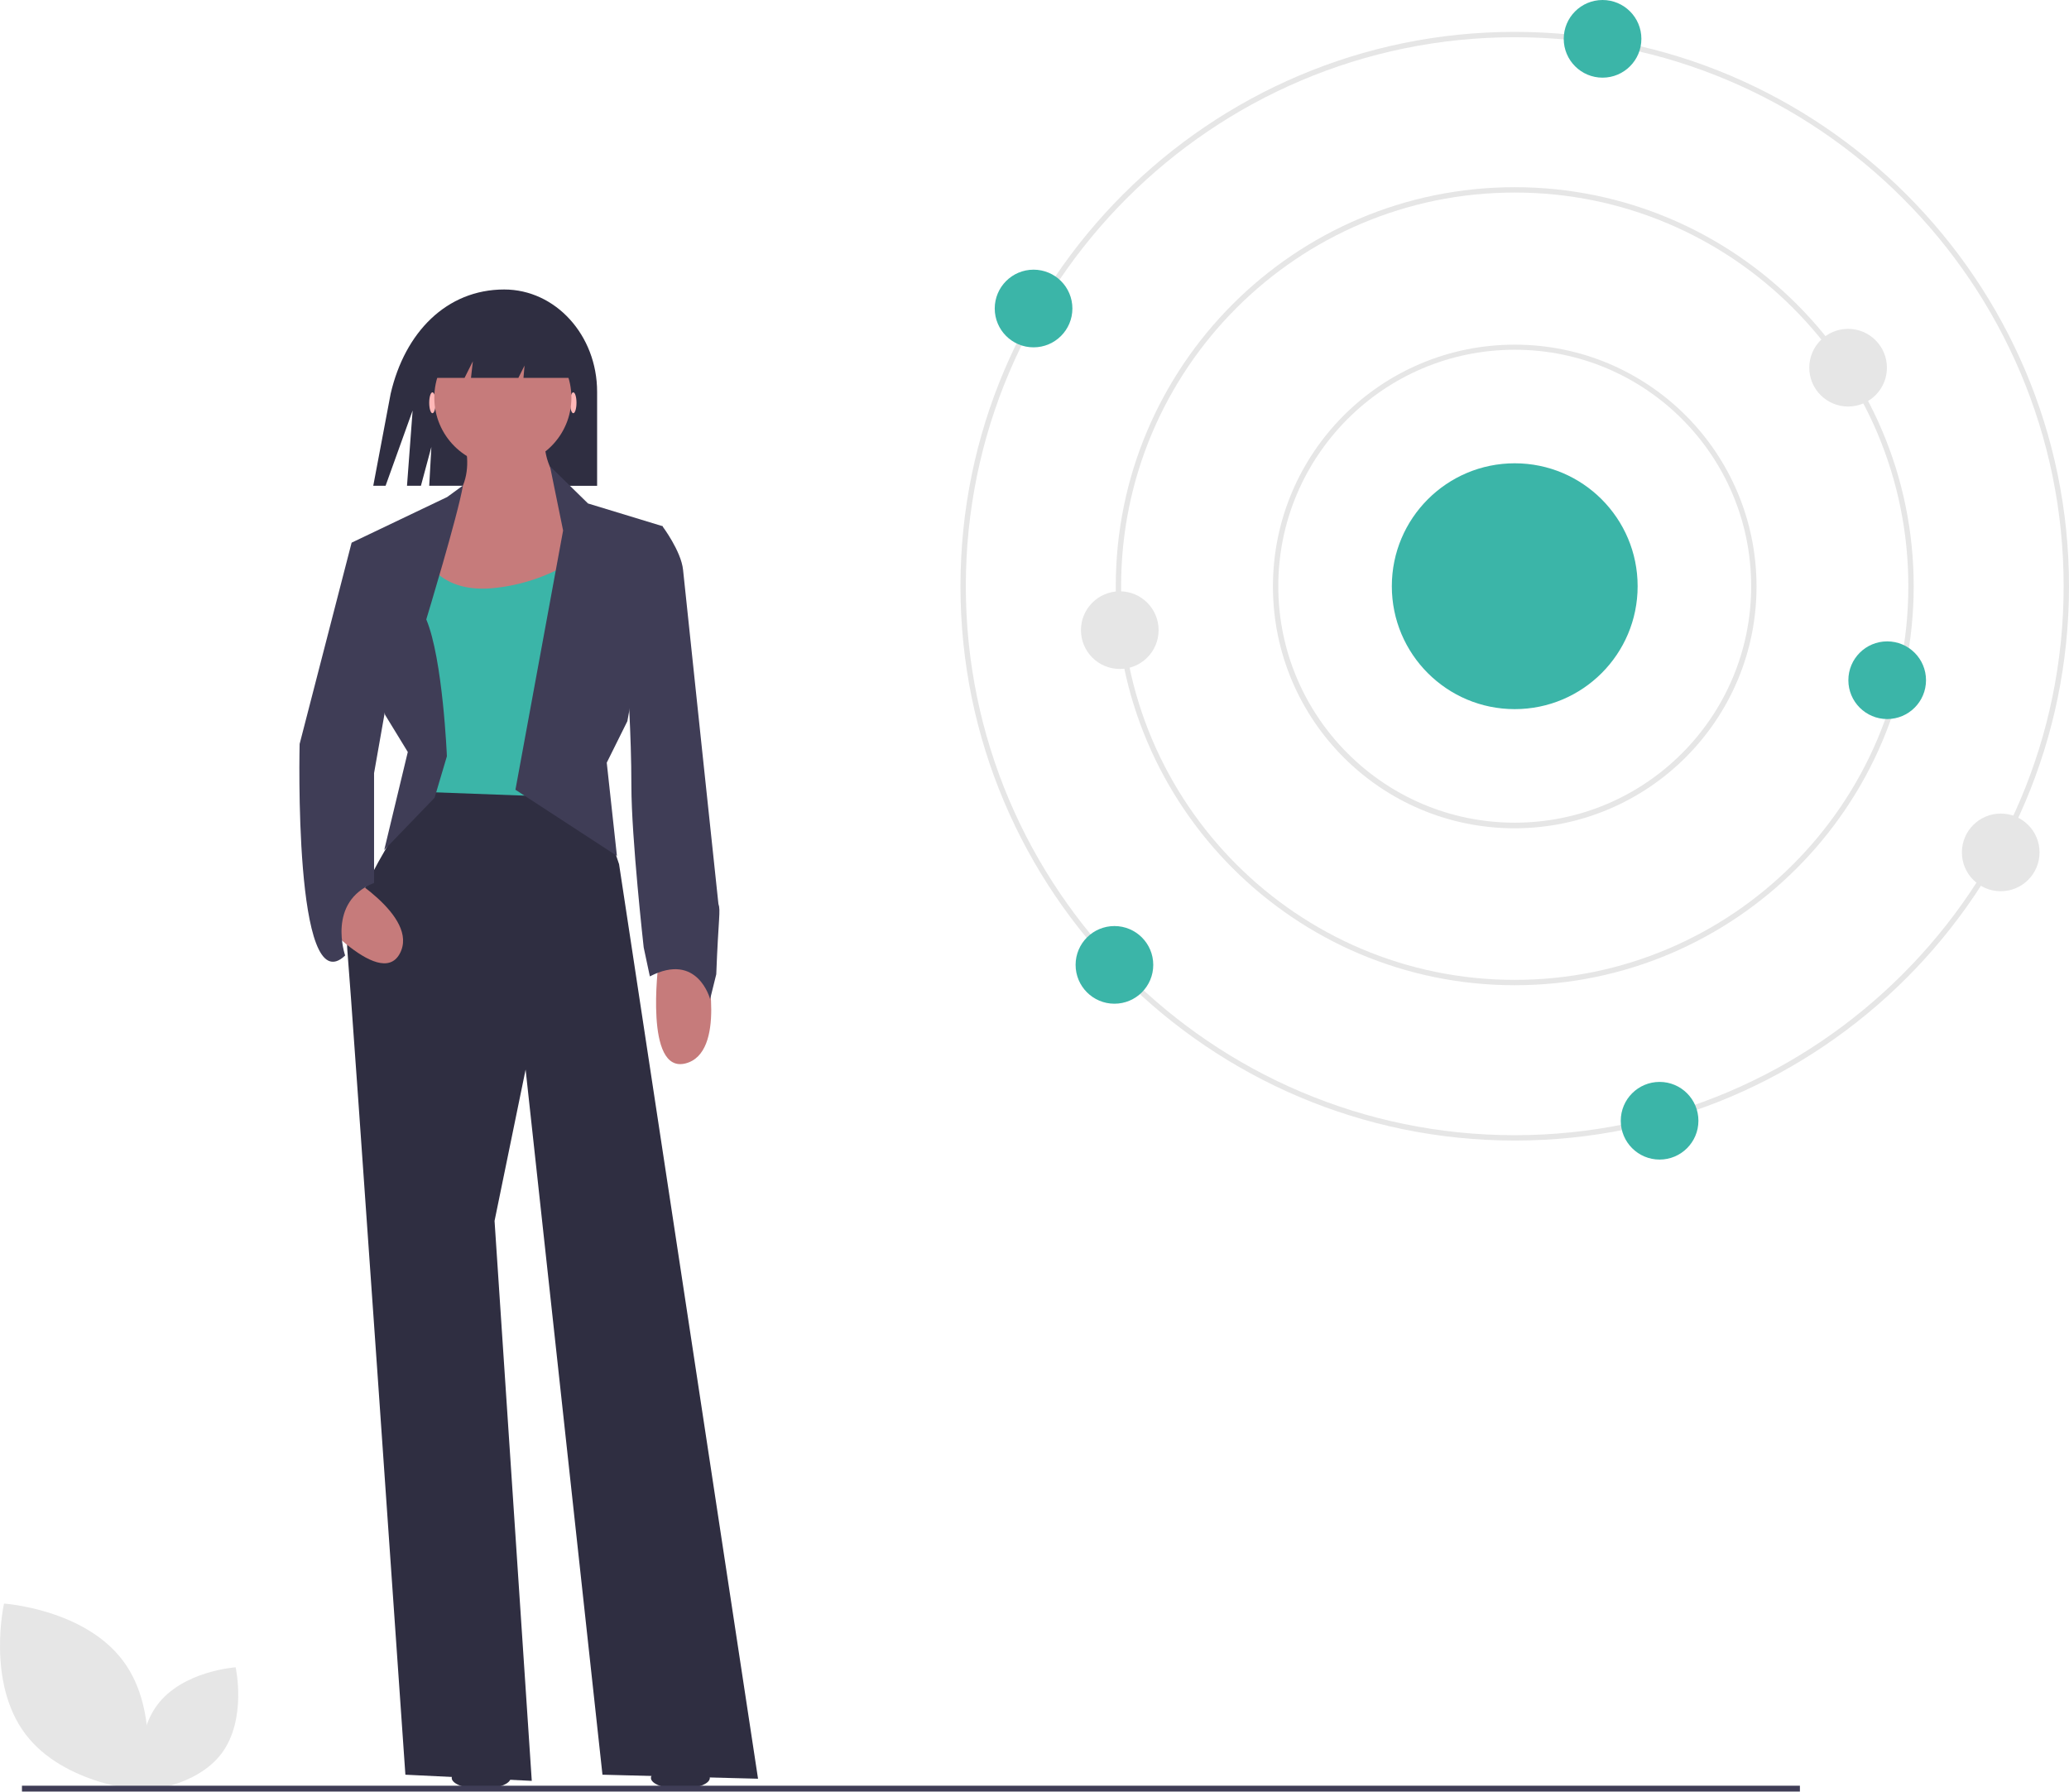
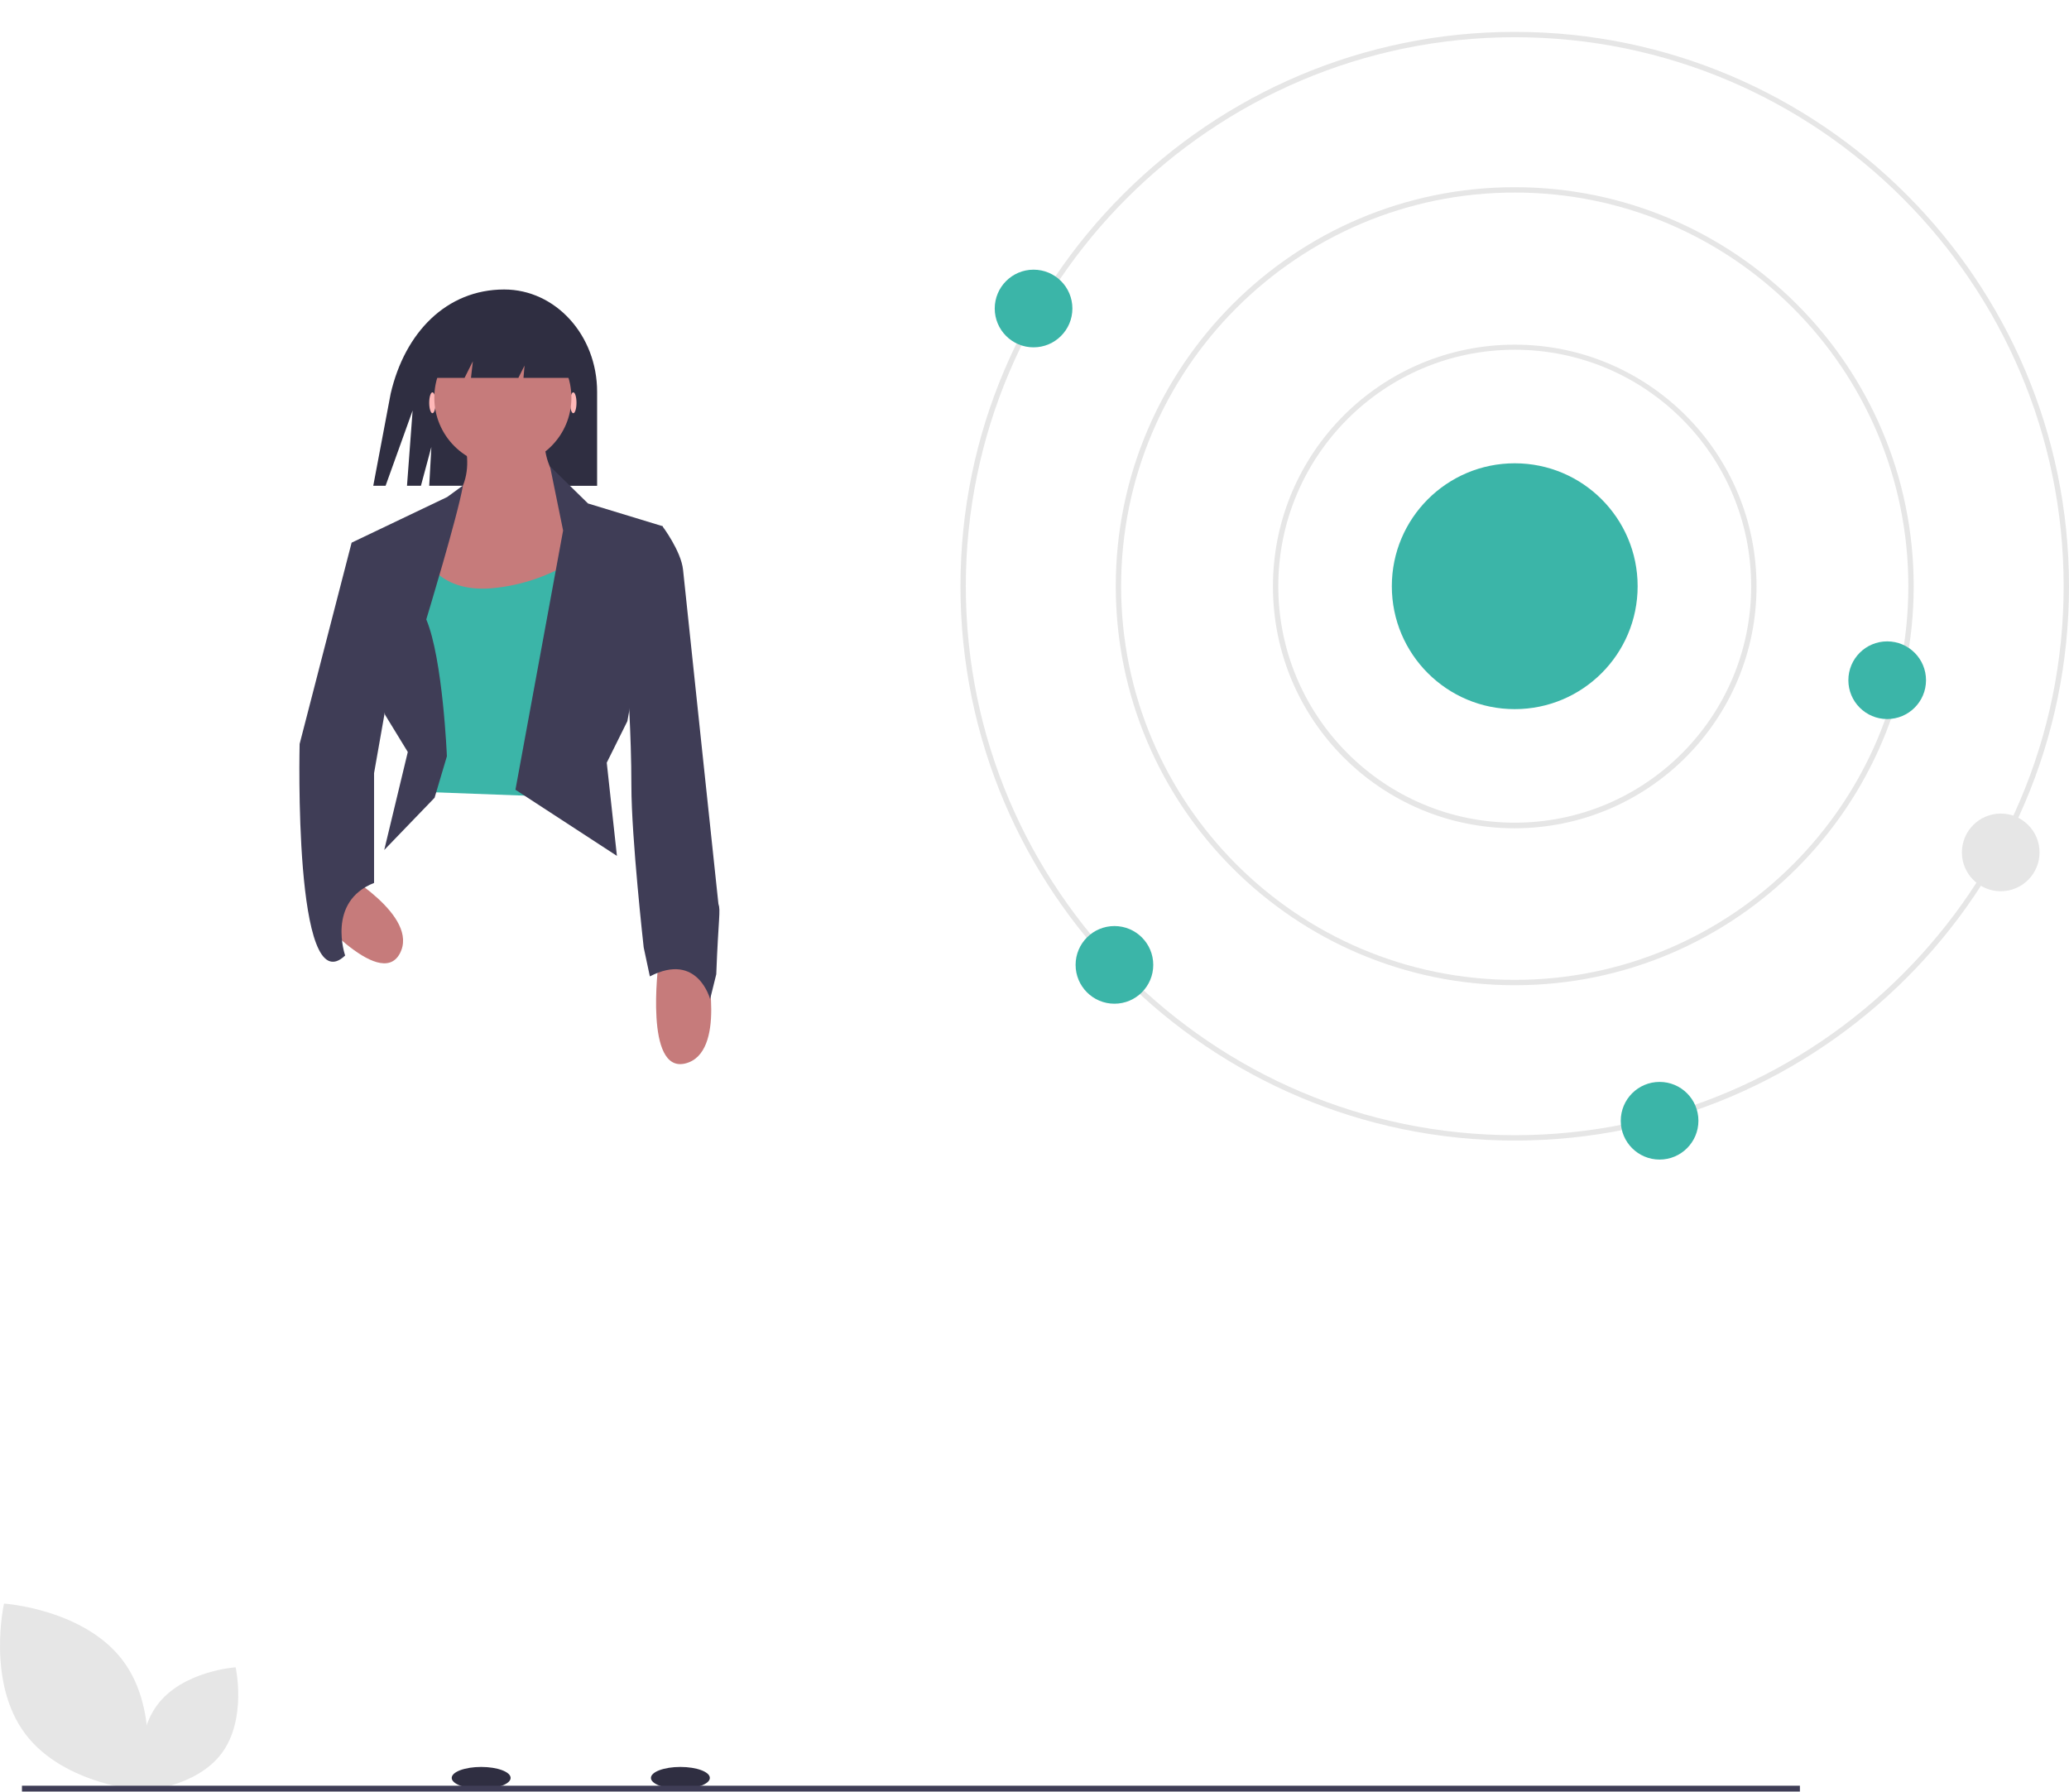
<svg xmlns="http://www.w3.org/2000/svg" version="1.1" id="e2d57332-5c77-46ba-a509-f532ebdeb05d" x="0px" y="0px" viewBox="0 0 772.7 669.1" style="enable-background:new 0 0 772.7 669.1;" xml:space="preserve">
  <style type="text/css">
	.st0{fill:#2F2E41;}
	.st1{fill:#C67B7B;}
	.st2{fill:#3BB5A8;}
	.st3{fill:#3F3D56;}
	.st4{fill:#FFB8B8;}
	.st5{fill:#E6E6E6;}
</style>
  <path class="st0" d="M188.3,108.1L188.3,108.1c-21.5,0-37.1,16-42.4,38.9l-6.5,34.4h4.6l10.1-28.1l-2.1,28.1h5.2l3.9-14.5l-0.8,14.5  H223v-35.1C223,125.2,207.5,108.1,188.3,108.1L188.3,108.1z" />
-   <path class="st0" d="M159.9,292.5c0,0-31.8,44.1-30.2,62s21.7,308.2,21.7,308.2l47.2,2.3l-13.9-209.1l11.6-56.5L225,662.7l58.1,1.5  l-51.9-341.5l-10.1-30.2L159.9,292.5z" />
  <path class="st1" d="M170.8,157.8c0,0,10.1,18.6-3.1,31s-19.4,45.7-19.4,45.7l74.3-5.4l-6.2-41.8c0,0-16.3-10.1-12.4-27.9  L170.8,157.8z" />
  <path class="st2" d="M158.4,207.3c0,0,4.6,13.9,24.8,12.4c12.3-1,24-5.3,34.1-12.4v90.6l-62-2.3v-55L158.4,207.3z" />
  <path class="st3" d="M162.3,297.9l4.6-15.5c0,0-1.5-36.4-7.7-51.1c0,0,11.8-38.8,13.7-50l-5.9,4.3l-35.6,17l12.4,64.3l8.5,13.9  l-8.8,36.6L162.3,297.9z" />
  <path class="st3" d="M192.5,294.9l17.8-96.8l-4.9-24l14.2,13.9l27.9,8.5l-13.2,72.8l-7.7,15.5l3.8,34.8L192.5,294.9z" />
  <path class="st1" d="M263.7,359.9c0,0,7.7,33.3-7.7,37.2s-10.1-37.2-10.1-37.2H263.7z" />
  <path class="st1" d="M127.1,325.3c0,0,29.8,16.7,22.2,30.8s-34.2-17.6-34.2-17.6L127.1,325.3z" />
  <path class="st3" d="M235.8,198l11.6-1.5c0,0,7,9.3,7.7,16.3s13.2,124.7,13.2,124.7c0.9,2.6,0,5.1-0.8,26.3l-2.3,9.3  c0,0-4.6-17.8-22.5-8.5l-2.3-10.8c0,0-4.6-41-4.6-60.4s-1.5-40.3-1.5-40.3L235.8,198z" />
  <ellipse class="st0" cx="179.7" cy="663.9" rx="11" ry="4.1" />
  <ellipse class="st0" cx="254.1" cy="663.9" rx="11" ry="4.1" />
  <path class="st3" d="M139.8,201.9l-8.5,0.8l-19.4,75.1c0,0-2.4,97.5,17,79c0,0-7-20.1,10.8-27.1v-41L146,253L139.8,201.9z" />
  <ellipse class="st4" cx="214.1" cy="150.4" rx="1.2" ry="3.9" />
  <ellipse class="st4" cx="161.5" cy="150.4" rx="1.2" ry="3.9" />
  <circle class="st1" cx="187.8" cy="148.5" r="25.6" />
  <polygon class="st0" points="176.6,134.9 175.9,141.1 193.6,141.1 195.9,136.5 195.5,141.1 216.9,141.1 202.1,117.9 169.6,118.7   161.9,141.1 173.5,141.1 " />
  <path class="st5" d="M565.7,425.9c-114.1,0-207-92.9-207-207s92.9-207,207-207s207,92.9,207,207S679.9,425.9,565.7,425.9z   M565.7,13.9c-113,0-205,92-205,205s92,205,205,205s205-92,205-205S678.8,13.9,565.7,13.9L565.7,13.9z" />
  <path class="st5" d="M565.7,367.9c-82.2,0-149-66.8-149-149c0-82.2,66.8-149,149-149s149,66.8,149,149  C714.7,301.1,647.9,367.9,565.7,367.9z M565.7,71.9c-81.1,0-147,65.9-147,147s65.9,147,147,147s147-65.9,147-147  S646.8,71.9,565.7,71.9L565.7,71.9z" />
  <path class="st5" d="M565.7,309.3c-49.9,0-90.3-40.4-90.3-90.3s40.4-90.3,90.3-90.3c49.9,0,90.3,40.4,90.3,90.3  C656,268.8,615.6,309.2,565.7,309.3z M565.7,130.6c-48.8,0-88.3,39.6-88.3,88.3s39.6,88.3,88.3,88.3c48.8,0,88.3-39.6,88.3-88.3  c0,0,0,0,0,0C654,170.1,614.5,130.6,565.7,130.6L565.7,130.6z" />
  <circle class="st2" cx="565.7" cy="218.9" r="45.9" />
-   <circle class="st2" cx="598.5" cy="14.5" r="14.5" />
  <circle class="st2" cx="416.2" cy="360.3" r="14.5" />
-   <circle class="st5" cx="418.2" cy="235.3" r="14.5" />
-   <circle class="st5" cx="690.2" cy="137.3" r="14.5" />
  <circle class="st5" cx="747.2" cy="318.3" r="14.5" />
  <circle class="st2" cx="704.8" cy="254" r="14.5" />
  <circle class="st2" cx="386" cy="115.2" r="14.5" />
  <circle class="st2" cx="619.8" cy="418.5" r="14.5" />
  <path class="st5" d="M9.4,647.4c14.4,19.3,44.4,21.3,44.4,21.3s6.6-29.3-7.9-48.6S1.5,598.8,1.5,598.8S-5.1,628.1,9.4,647.4z" />
  <path class="st5" d="M82.8,654.7c-9.5,12.7-29.3,14.1-29.3,14.1s-4.3-19.3,5.2-32.1S88,622.6,88,622.6S92.3,641.9,82.8,654.7z" />
  <rect x="8.2" y="666.8" class="st3" width="664" height="2.2" />
</svg>